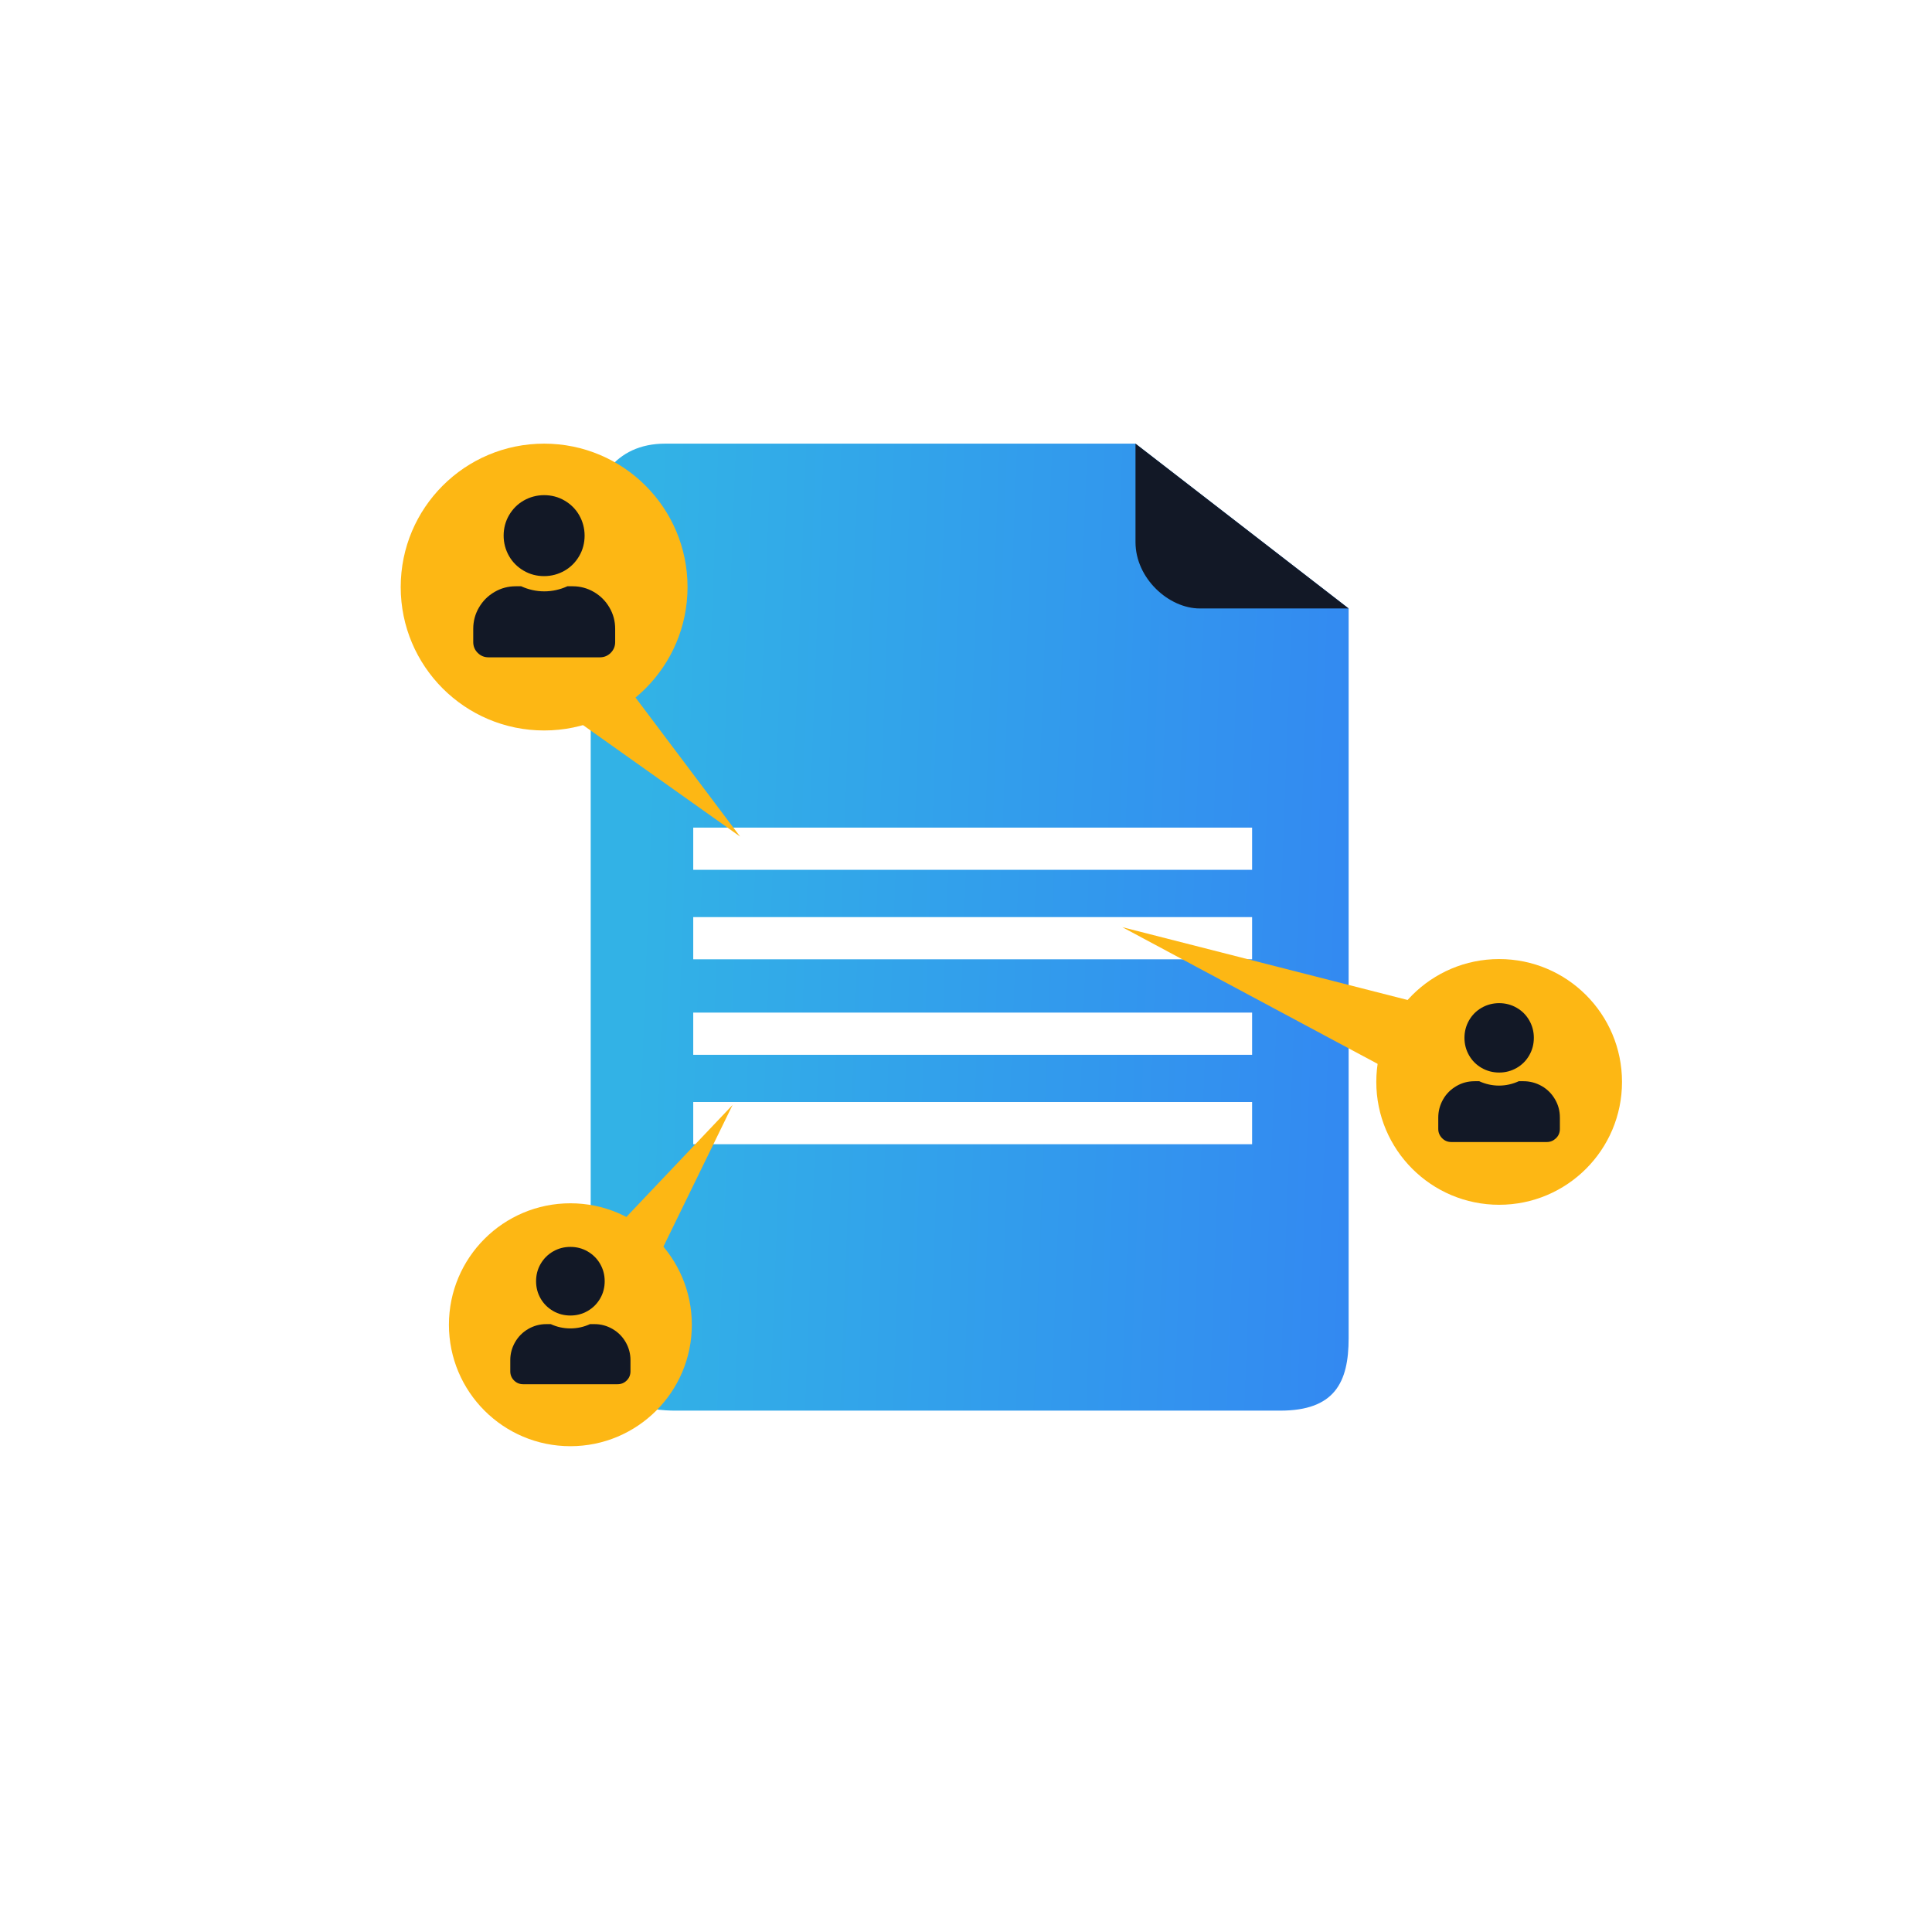
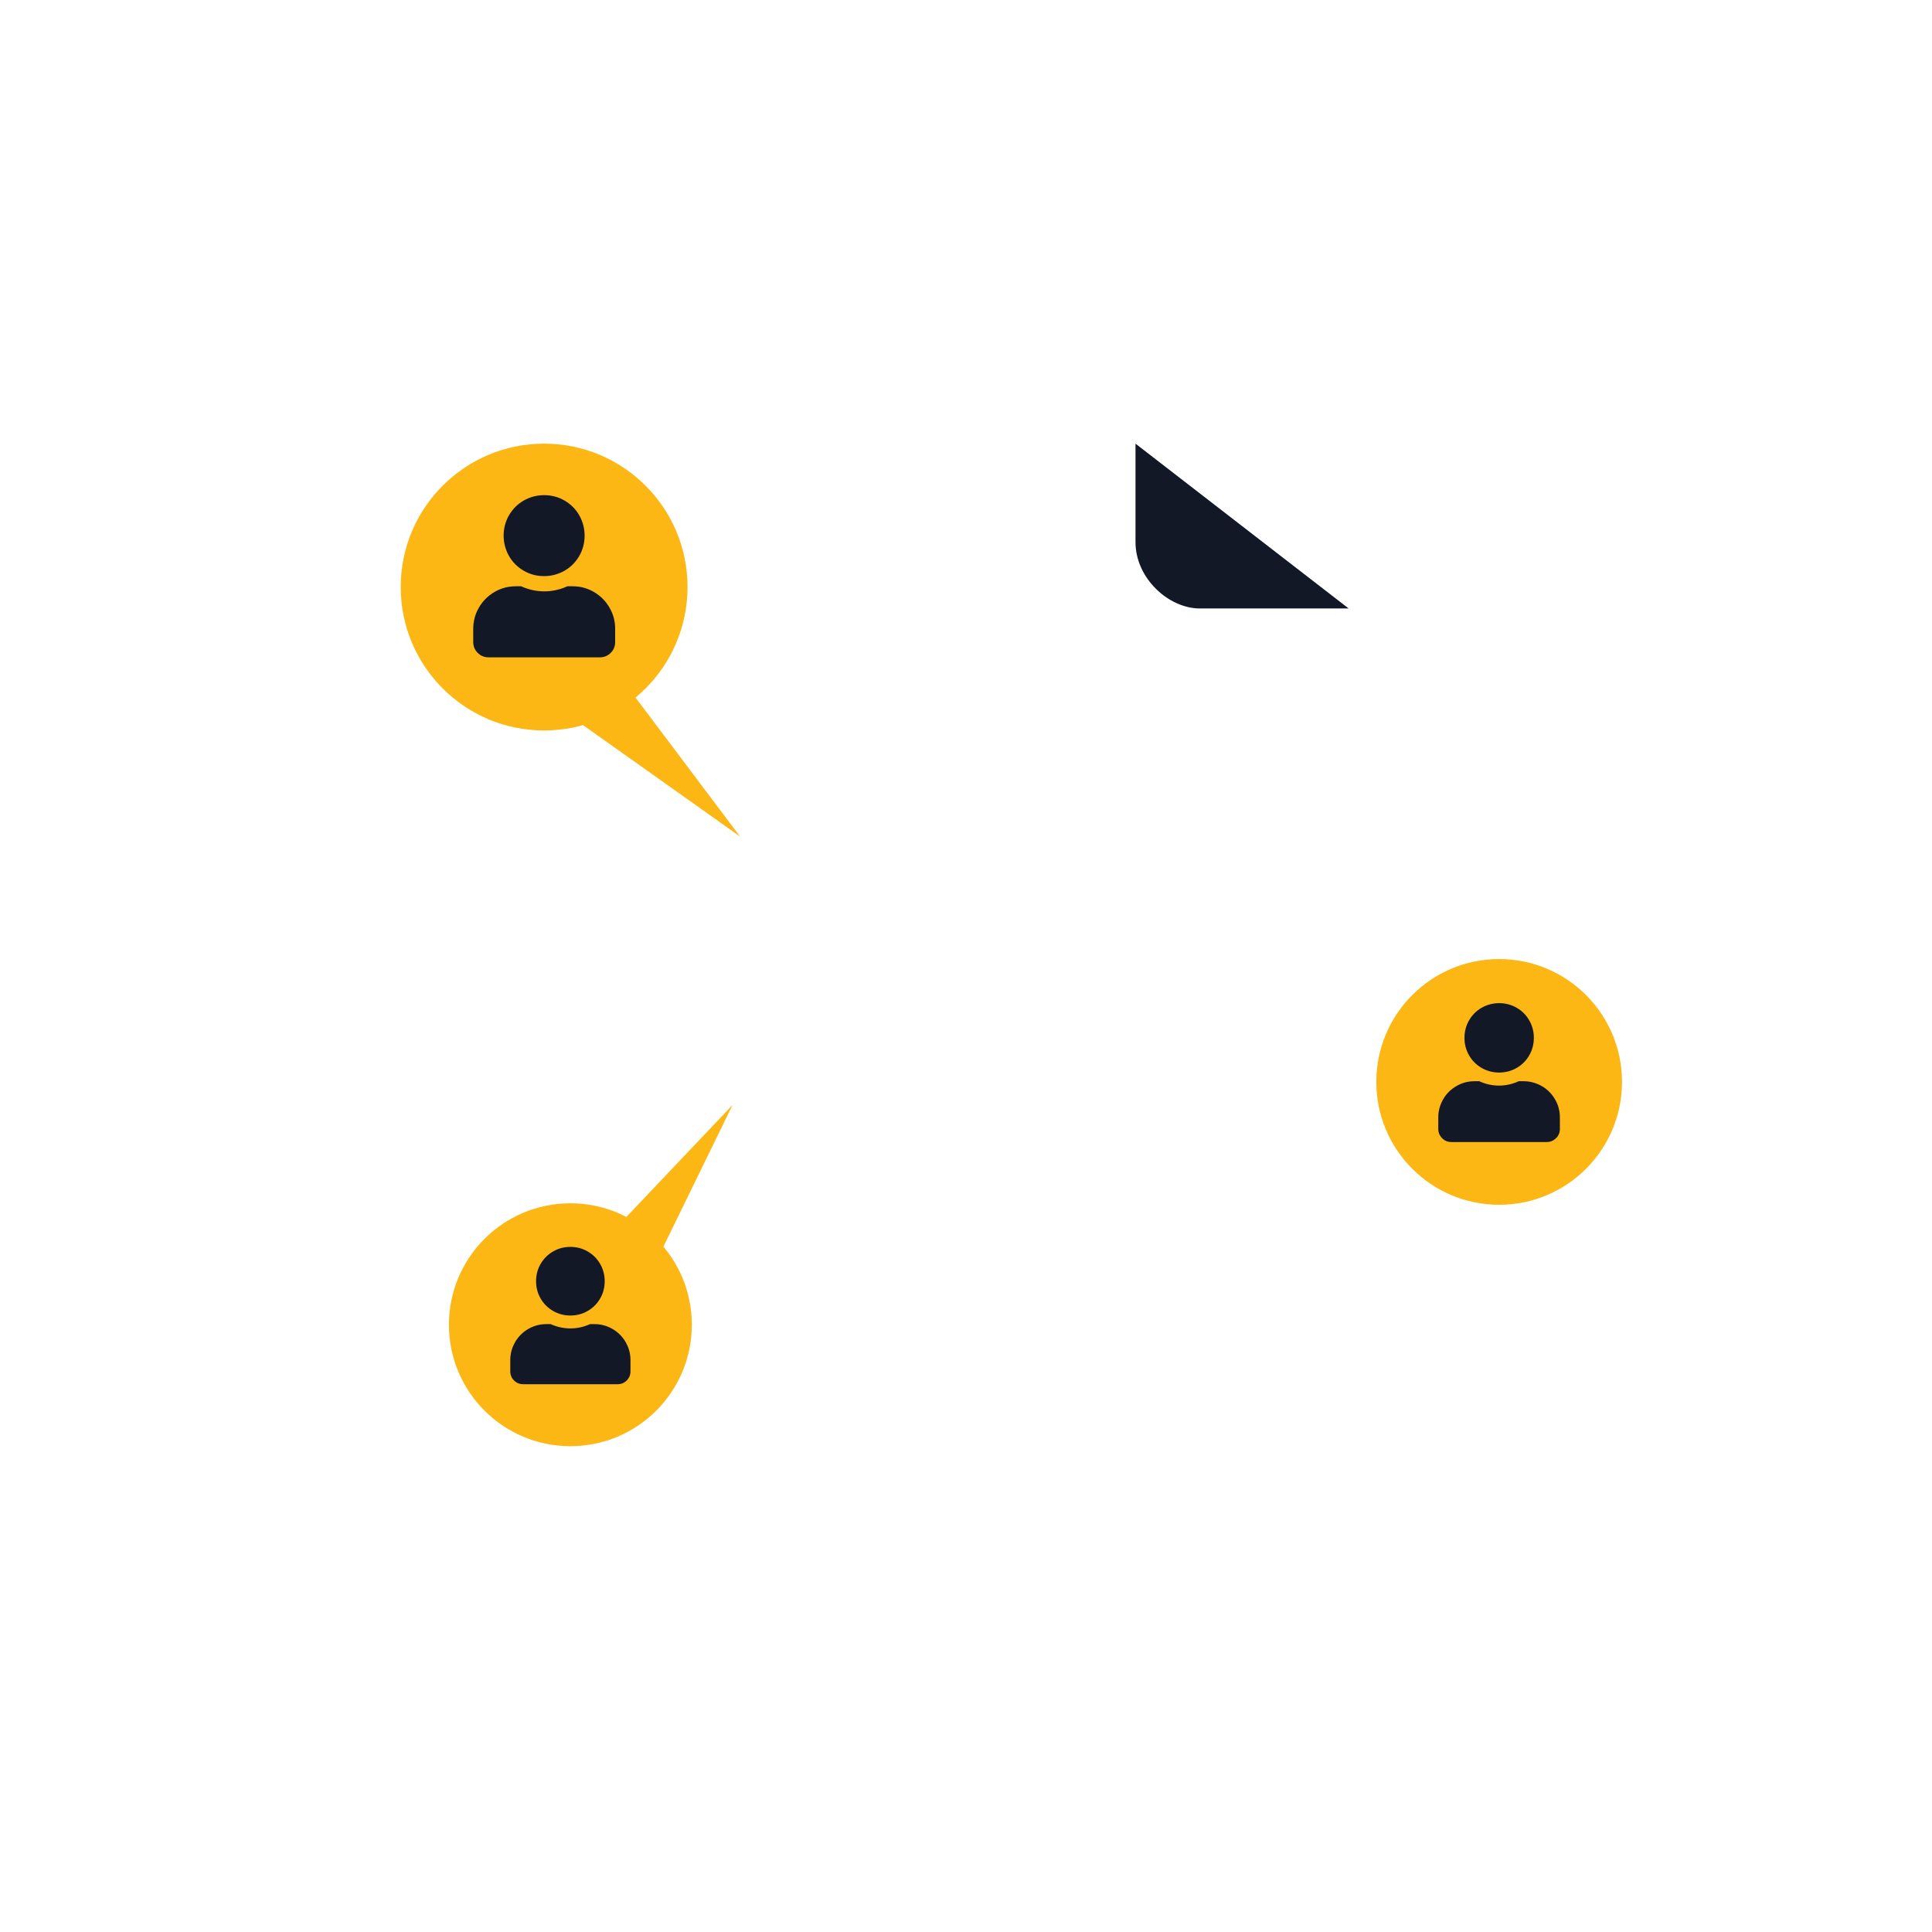
<svg xmlns="http://www.w3.org/2000/svg" width="135" height="135" viewBox="0 0 135 135" fill="none">
  <rect width="135" height="135" fill="white" />
-   <path d="M41.276 36.898V93.933C41.276 98.285 45.77 98.569 47.174 98.569H89.458C93.254 98.569 94.237 96.603 94.237 93.512V42.517L79.344 31H46.475C42.963 31 41.276 33.67 41.276 36.898Z" fill="url(#paint0_linear_176_1199)" />
  <path d="M79.344 31V37.881C79.344 40.409 81.66 42.517 83.839 42.517H94.237L79.344 31Z" fill="#121826" />
  <path d="M87.492 57.83H48.441V60.779H87.492V57.83Z" fill="white" />
  <path d="M87.492 64.083H48.441V67.032H87.492V64.083Z" fill="white" />
  <path d="M87.492 70.756H48.441V73.705H87.492V70.756Z" fill="white" />
-   <path d="M87.492 77.004H48.441V79.953H87.492V77.004Z" fill="white" />
+   <path d="M87.492 77.004V79.953H87.492V77.004Z" fill="white" />
  <path d="M39.856 89.16L51.188 77.211L44.481 90.951L39.856 89.16Z" fill="#FDB714" />
  <path d="M39.856 101.054C44.543 101.054 48.342 97.254 48.342 92.568C48.342 87.881 44.543 84.081 39.856 84.081C35.169 84.081 31.369 87.881 31.369 92.568C31.369 97.254 35.169 101.054 39.856 101.054Z" fill="#FDB714" />
  <path d="M41.543 92.524C41.991 92.524 42.412 92.638 42.799 92.862C43.187 93.086 43.493 93.392 43.717 93.78C43.941 94.168 44.055 94.588 44.055 95.036V95.822C44.055 96.073 43.968 96.286 43.793 96.461C43.618 96.636 43.406 96.723 43.154 96.723H36.557C36.306 96.723 36.093 96.636 35.919 96.461C35.744 96.286 35.656 96.073 35.656 95.822V95.036C35.656 94.588 35.771 94.168 35.995 93.78C36.219 93.392 36.525 93.086 36.912 92.862C37.3 92.638 37.721 92.524 38.168 92.524H38.485C38.922 92.726 39.381 92.824 39.856 92.824C40.331 92.824 40.784 92.726 41.227 92.524H41.543ZM39.856 91.923C39.419 91.923 39.015 91.819 38.649 91.606C38.283 91.393 37.988 91.104 37.775 90.733C37.562 90.361 37.459 89.963 37.459 89.526C37.459 89.089 37.562 88.685 37.775 88.319C37.988 87.953 38.278 87.658 38.649 87.445C39.02 87.232 39.419 87.128 39.856 87.128C40.293 87.128 40.697 87.232 41.063 87.445C41.429 87.658 41.724 87.947 41.937 88.319C42.15 88.69 42.253 89.089 42.253 89.526C42.253 89.963 42.15 90.367 41.937 90.733C41.724 91.099 41.434 91.393 41.063 91.606C40.691 91.819 40.293 91.923 39.856 91.923Z" fill="#121826" />
  <path d="M41.811 45.291L51.712 58.453L39.736 49.955L41.811 45.291Z" fill="#FDB714" />
  <path d="M38.021 51.042C43.555 51.042 48.042 46.555 48.042 41.021C48.042 35.486 43.555 31 38.021 31C32.486 31 28 35.486 28 41.021C28 46.555 32.486 51.042 38.021 51.042Z" fill="#FDB714" />
  <path d="M40.014 40.966C40.544 40.966 41.041 41.097 41.5 41.365C41.958 41.633 42.319 41.993 42.586 42.452C42.854 42.91 42.985 43.402 42.985 43.937V44.866C42.985 45.16 42.881 45.412 42.674 45.619C42.466 45.827 42.215 45.931 41.92 45.931H34.133C33.838 45.931 33.587 45.827 33.379 45.619C33.172 45.412 33.068 45.16 33.068 44.866V43.937C33.068 43.407 33.199 42.91 33.467 42.452C33.734 41.993 34.094 41.633 34.553 41.365C35.012 41.097 35.504 40.966 36.039 40.966H36.416C36.934 41.201 37.469 41.321 38.032 41.321C38.594 41.321 39.13 41.201 39.648 40.966H40.025H40.014ZM38.021 40.257C37.502 40.257 37.027 40.131 36.596 39.88C36.164 39.629 35.815 39.284 35.569 38.853C35.323 38.422 35.192 37.941 35.192 37.428C35.192 36.914 35.318 36.434 35.569 36.002C35.82 35.571 36.164 35.221 36.596 34.976C37.027 34.73 37.508 34.599 38.021 34.599C38.534 34.599 39.015 34.724 39.446 34.976C39.878 35.227 40.227 35.571 40.473 36.002C40.719 36.434 40.85 36.914 40.85 37.428C40.85 37.941 40.724 38.422 40.473 38.853C40.222 39.284 39.878 39.634 39.446 39.88C39.015 40.125 38.534 40.257 38.021 40.257Z" fill="#121826" />
-   <path d="M99.223 75.922L78.422 64.787L100.506 70.423L99.223 75.922Z" fill="#FDB714" />
  <path d="M104.755 84.185C109.496 84.185 113.339 80.341 113.339 75.6C113.339 70.859 109.496 67.015 104.755 67.015C100.013 67.015 96.17 70.859 96.17 75.6C96.17 80.341 100.013 84.185 104.755 84.185Z" fill="#FDB714" />
  <path d="M106.458 75.551C106.912 75.551 107.338 75.666 107.731 75.89C108.124 76.114 108.43 76.425 108.659 76.818C108.889 77.211 108.998 77.632 108.998 78.09V78.888C108.998 79.139 108.91 79.357 108.73 79.532C108.55 79.707 108.337 79.8 108.086 79.8H101.412C101.161 79.8 100.943 79.712 100.768 79.532C100.593 79.352 100.5 79.139 100.5 78.888V78.09C100.5 77.637 100.615 77.211 100.839 76.818C101.063 76.425 101.374 76.119 101.767 75.89C102.161 75.66 102.581 75.551 103.04 75.551H103.362C103.804 75.753 104.263 75.857 104.744 75.857C105.224 75.857 105.683 75.753 106.125 75.551H106.448H106.458ZM104.755 74.945C104.312 74.945 103.903 74.836 103.531 74.623C103.16 74.41 102.865 74.115 102.652 73.743C102.439 73.372 102.33 72.963 102.33 72.52C102.33 72.078 102.439 71.668 102.652 71.297C102.865 70.925 103.16 70.631 103.531 70.418C103.903 70.205 104.312 70.096 104.755 70.096C105.197 70.096 105.607 70.205 105.978 70.418C106.349 70.631 106.644 70.925 106.857 71.297C107.07 71.668 107.179 72.078 107.179 72.52C107.179 72.963 107.07 73.372 106.857 73.743C106.644 74.115 106.349 74.41 105.978 74.623C105.607 74.836 105.197 74.945 104.755 74.945Z" fill="#121826" />
  <defs>
    <linearGradient id="paint0_linear_176_1199" x1="41.276" y1="64.785" x2="115.729" y2="67.586" gradientUnits="userSpaceOnUse">
      <stop offset="0.045" stop-color="#32B2E6" />
      <stop offset="1" stop-color="#3378F6" />
    </linearGradient>
  </defs>
</svg>